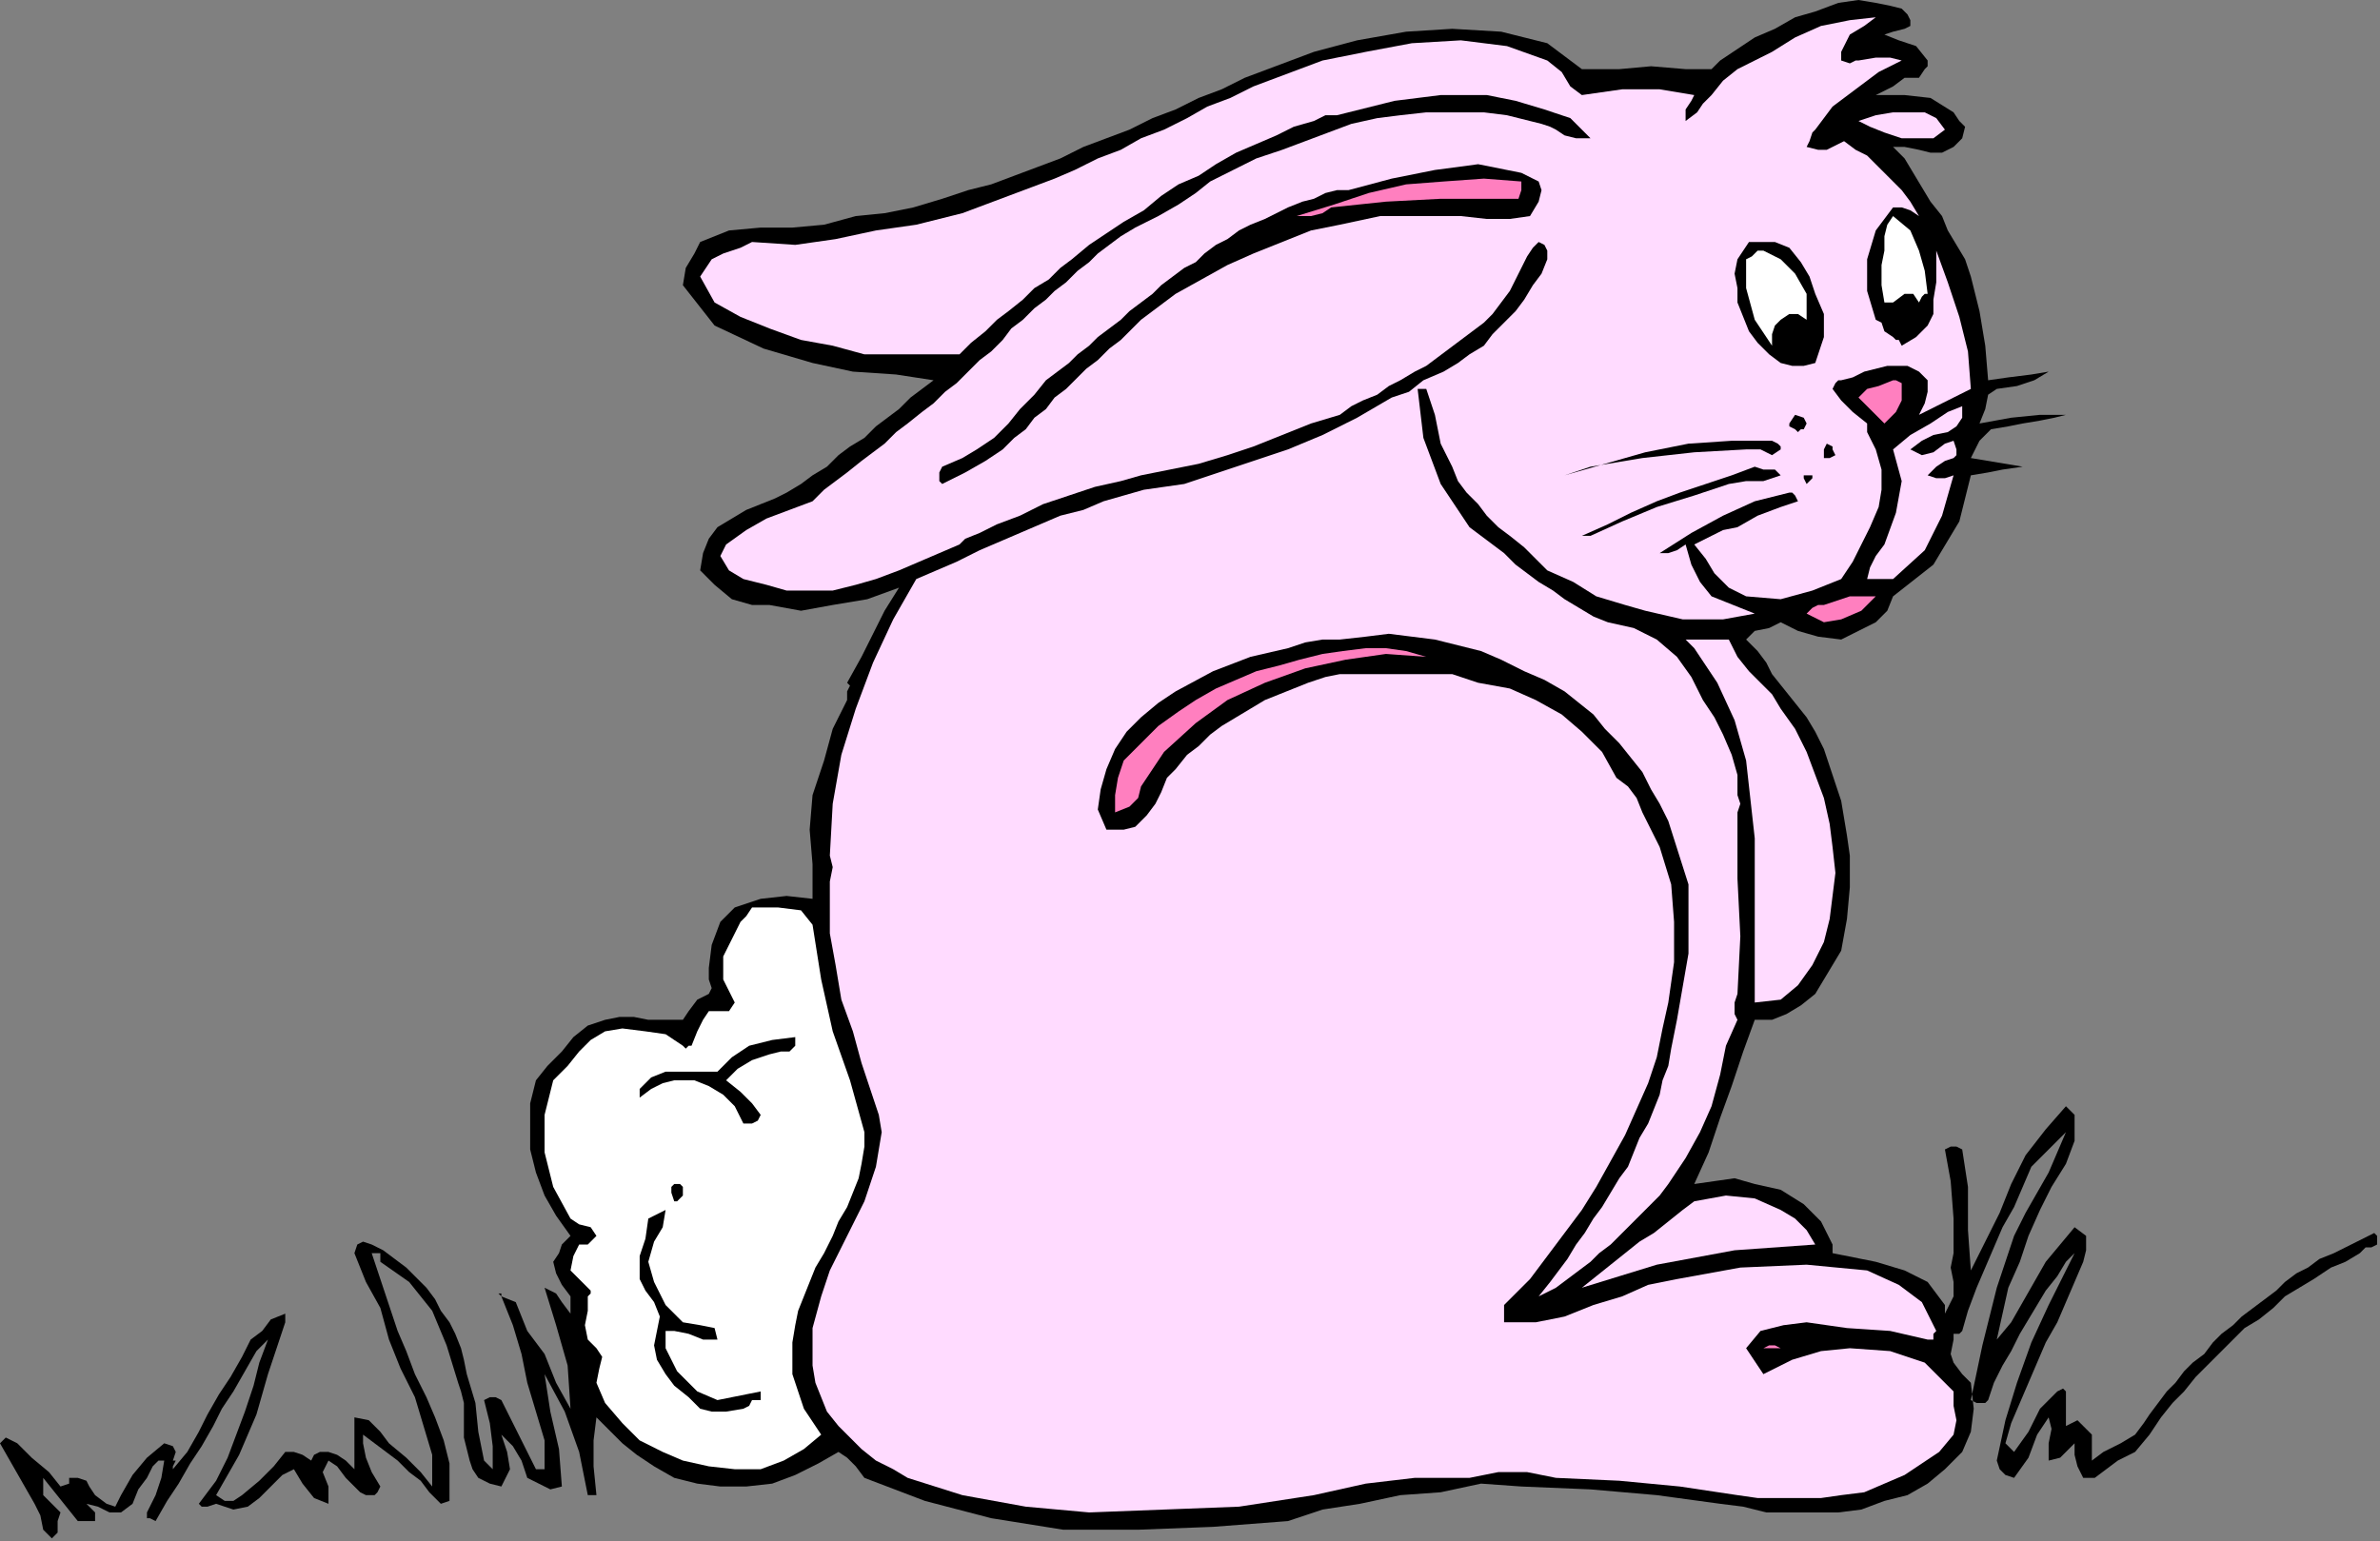
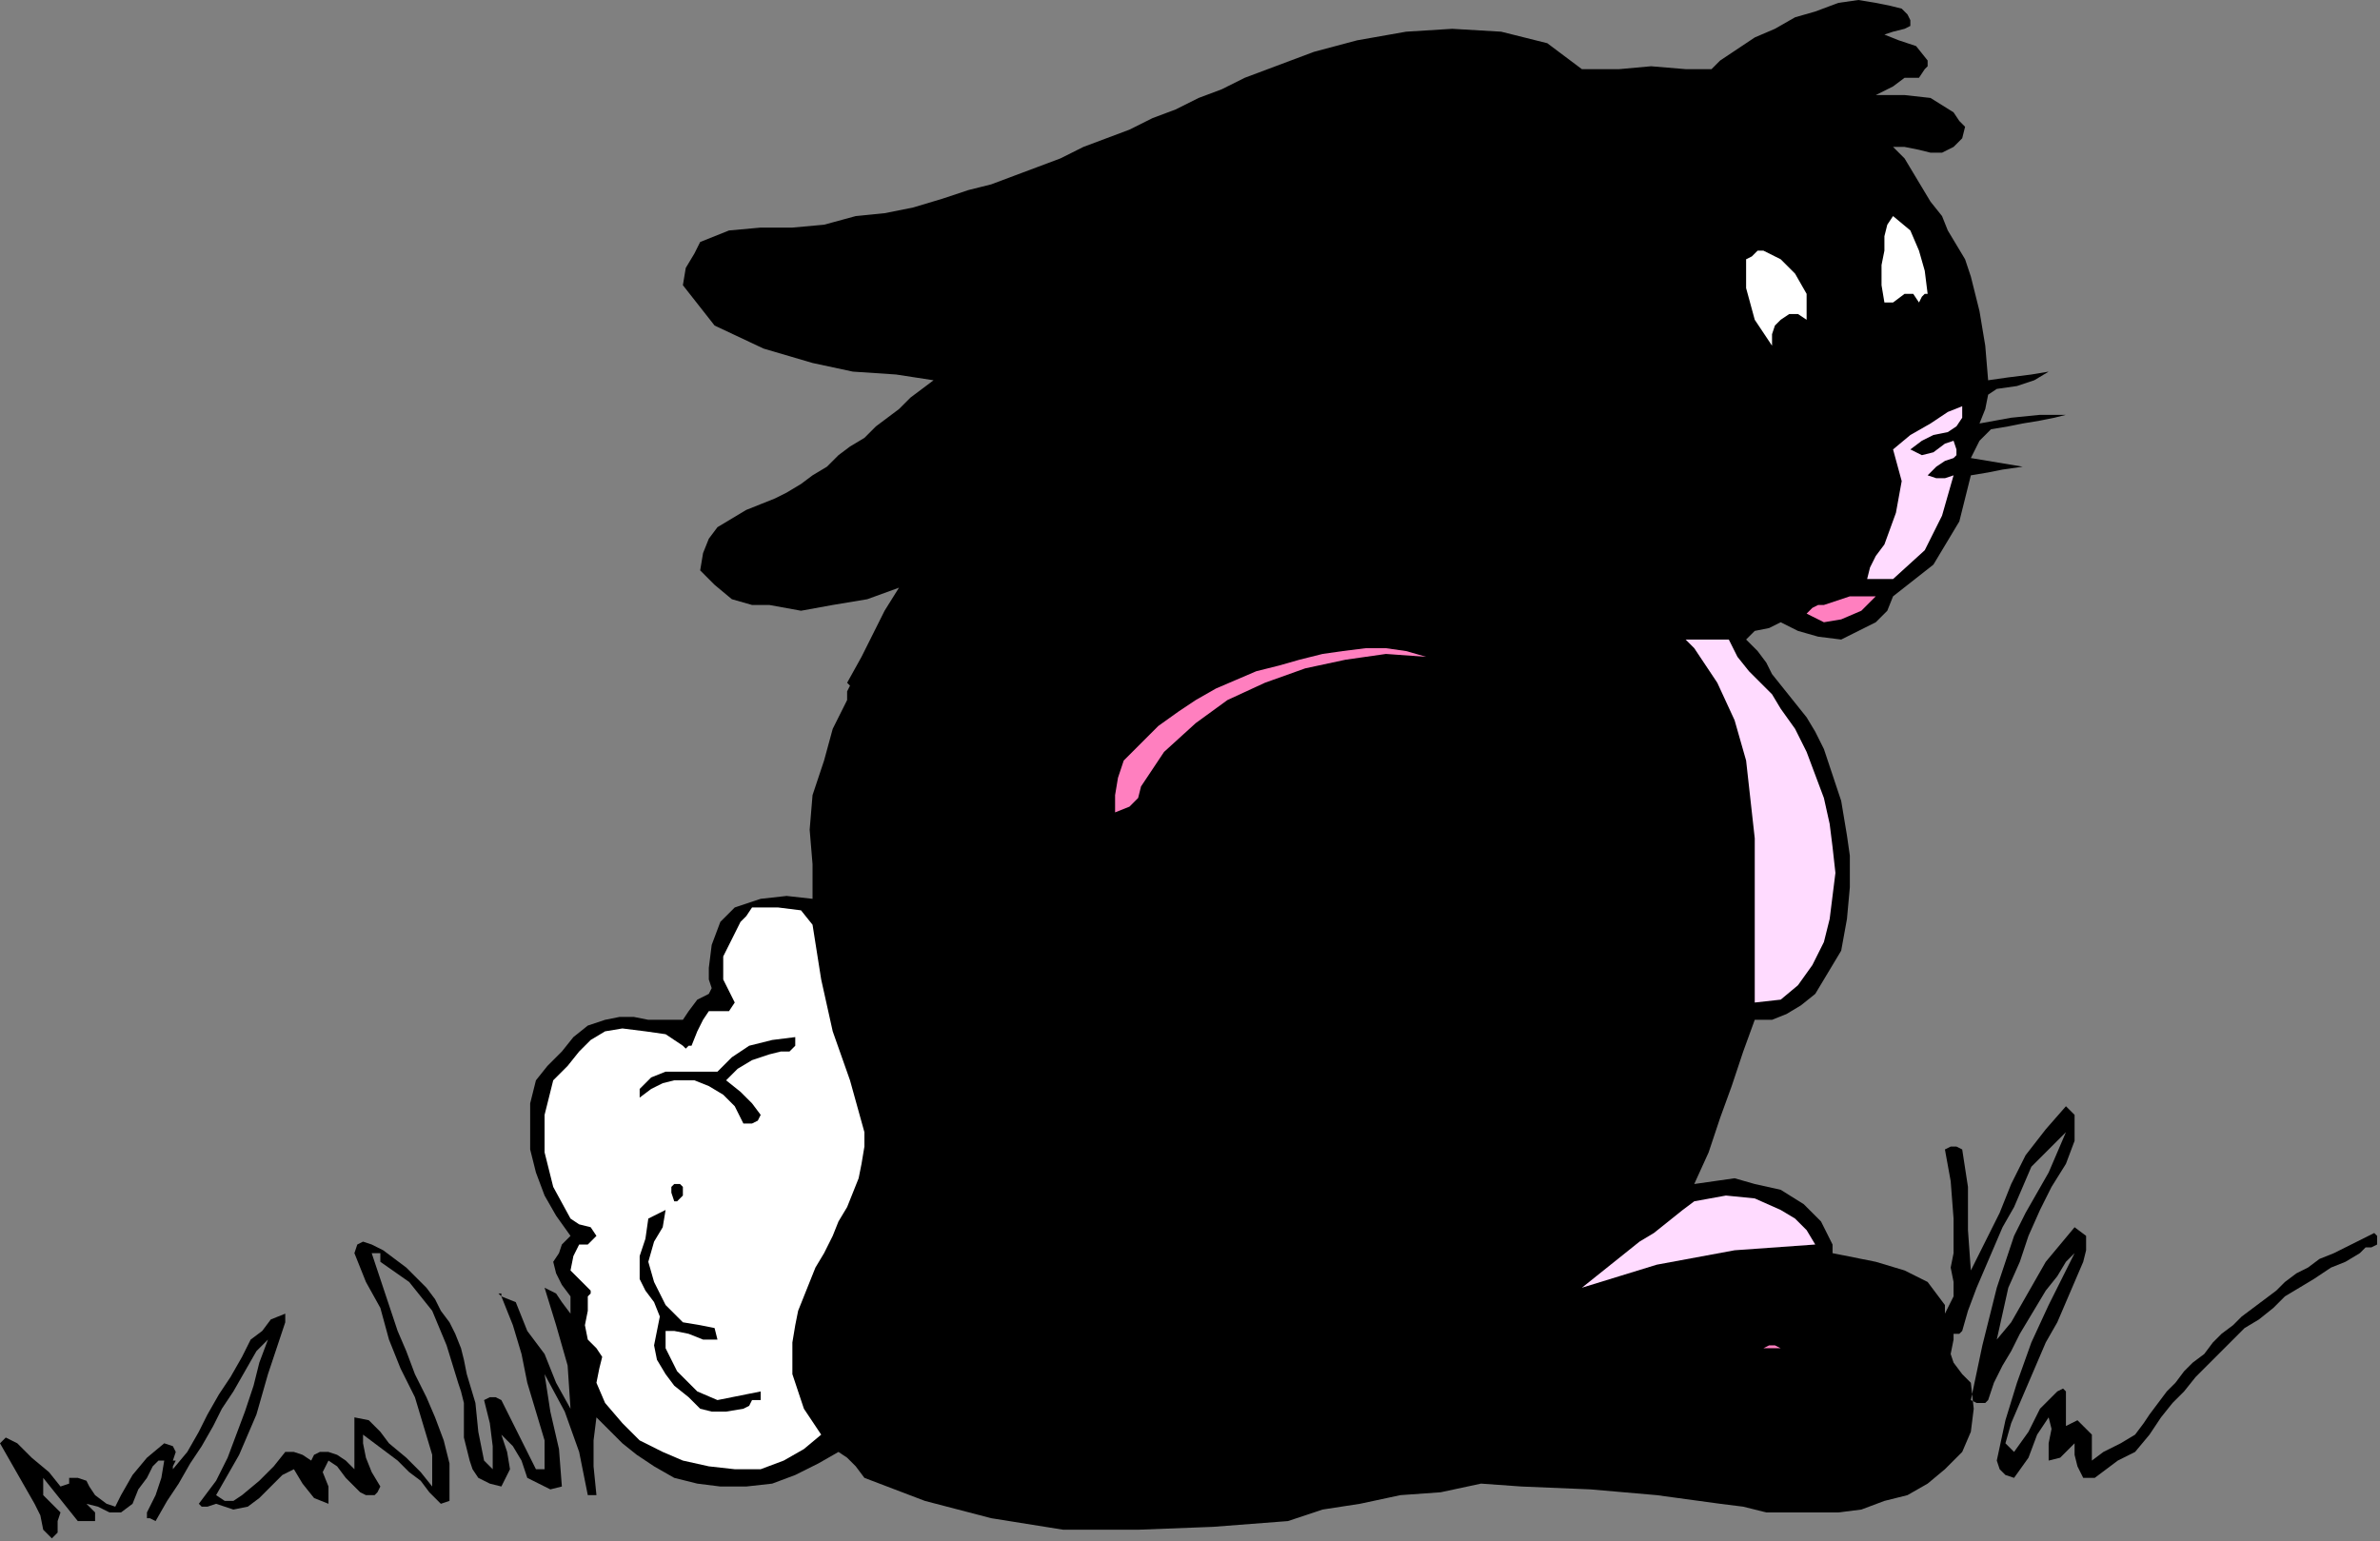
<svg xmlns="http://www.w3.org/2000/svg" xmlns:ns1="http://sodipodi.sourceforge.net/DTD/sodipodi-0.dtd" xmlns:ns2="http://www.inkscape.org/namespaces/inkscape" version="1.0" width="139.869mm" height="90.593mm" id="svg53" ns1:docname="ANSSG230.WMF">
  <rect width="100%" height="100%" fill="#808080" stroke="none" />
  <ns1:namedview pagecolor="#ffffff" bordercolor="#666666" borderopacity="1" objecttolerance="10" gridtolerance="10" guidetolerance="10" ns2:pageopacity="0" ns2:pageshadow="2" ns2:window-width="640" ns2:window-height="480" id="namedview55" />
  <defs id="defs3">
    <pattern id="WMFhbasepattern" patternUnits="userSpaceOnUse" width="6" height="6" x="0" y="0" />
  </defs>
  <path style="fill:#000000;fill-rule:evenodd;fill-opacity:1;stroke:none;" d="  M 422.4,1.92   L 423.68,3.2   L 424.32,4.48   L 424.32,5.76   L 424.32,5.76   L 423.04,6.4   L 420.48,7.04   L 418.56,7.68   L 418.56,7.68   L 421.76,8.96   L 425.6,10.24   L 428.16,13.44   L 428.16,13.44   L 428.16,14.72   L 427.52,15.36   L 426.24,17.28   L 426.24,17.28   L 423.04,17.28   L 420.48,19.2   L 416.64,21.12   L 416.64,21.12   L 423.04,21.12   L 428.8,21.76   L 433.92,24.96   L 433.92,24.96   L 435.2,26.88   L 436.48,28.16   L 435.84,30.72   L 435.84,30.72   L 433.92,32.64   L 431.36,33.92   L 428.8,33.92   L 426.24,33.28   L 423.04,32.64   L 420.48,32.64   L 420.48,32.64   L 423.04,35.2   L 424.96,38.4   L 426.88,41.6   L 428.8,44.8   L 431.36,48   L 432.64,51.2   L 434.56,54.4   L 436.48,57.6   L 437.76,61.44   L 437.76,61.44   L 439.68,69.12   L 440.96,76.8   L 441.6,84.48   L 441.6,84.48   L 446.08,83.84   L 451.2,83.2   L 455.04,82.56   L 455.04,82.56   L 451.84,84.48   L 448,85.76   L 443.52,86.4   L 443.52,86.4   L 441.6,87.68   L 440.96,90.88   L 439.68,94.08   L 439.68,94.08   L 446.72,92.8   L 453.12,92.16   L 458.88,92.16   L 458.88,92.16   L 456.32,92.8   L 453.12,93.44   L 449.28,94.08   L 449.28,94.08   L 446.08,94.72   L 442.24,95.36   L 439.68,97.92   L 439.68,97.92   L 437.76,101.76   L 449.28,103.68   L 449.28,103.68   L 444.8,104.32   L 441.6,104.96   L 437.76,105.6   L 437.76,105.6   L 435.2,115.84   L 429.44,125.44   L 420.48,132.48   L 420.48,132.48   L 419.2,135.68   L 416.64,138.24   L 412.8,140.16   L 408.96,142.08   L 408.96,142.08   L 403.84,141.44   L 399.36,140.16   L 395.52,138.24   L 395.52,138.24   L 392.96,139.52   L 389.76,140.16   L 387.84,142.08   L 387.84,142.08   L 390.4,144.64   L 392.32,147.2   L 393.6,149.76   L 393.6,149.76   L 396.16,152.96   L 398.72,156.16   L 401.28,159.36   L 403.2,162.56   L 405.12,166.4   L 406.4,170.24   L 407.68,174.08   L 408.96,177.92   L 409.6,181.76   L 410.24,185.6   L 410.88,190.08   L 410.88,190.08   L 410.88,197.12   L 410.24,204.16   L 408.96,211.2   L 408.96,211.2   L 403.2,220.8   L 400,223.36   L 396.8,225.28   L 393.6,226.56   L 389.76,226.56   L 389.76,226.56   L 387.2,233.6   L 384.64,241.28   L 382.08,248.32   L 379.52,256   L 376.32,263.04   L 376.32,263.04   L 380.8,262.4   L 385.28,261.76   L 389.76,263.04   L 389.76,263.04   L 395.52,264.32   L 400.64,267.52   L 404.48,271.36   L 407.04,276.48   L 407.04,276.48   L 407.04,278.4   L 416.64,280.32   L 423.04,282.24   L 428.16,284.8   L 432,289.92   L 432,289.92   L 432,291.84   L 433.92,288   L 433.92,284.8   L 433.28,281.6   L 433.92,278.4   L 433.92,278.4   L 433.92,270.72   L 433.28,262.4   L 432,255.36   L 432,255.36   L 433.28,254.72   L 434.56,254.72   L 435.84,255.36   L 435.84,255.36   L 437.12,263.68   L 437.12,273.28   L 437.76,282.24   L 437.76,282.24   L 440.96,275.84   L 444.16,269.44   L 446.72,263.04   L 449.92,256.64   L 454.4,250.88   L 458.88,245.76   L 458.88,245.76   L 460.8,247.68   L 460.8,253.44   L 458.88,258.56   L 455.68,263.68   L 453.12,268.8   L 453.12,268.8   L 450.56,274.56   L 448.64,280.32   L 446.08,286.08   L 444.8,291.84   L 443.52,297.6   L 443.52,297.6   L 446.72,293.76   L 449.28,289.28   L 451.84,284.8   L 454.4,280.32   L 457.6,276.48   L 460.8,272.64   L 460.8,272.64   L 463.36,274.56   L 463.36,277.76   L 462.72,280.32   L 462.72,280.32   L 460.8,284.8   L 458.88,289.28   L 456.96,293.76   L 454.4,298.24   L 452.48,302.72   L 450.56,307.2   L 448.64,311.68   L 446.72,316.16   L 445.44,320.64   L 445.44,320.64   L 447.36,322.56   L 450.56,318.08   L 453.12,312.96   L 456.96,309.12   L 456.96,309.12   L 458.24,308.48   L 458.88,309.12   L 458.88,311.04   L 458.88,311.04   L 458.88,316.8   L 460.16,316.16   L 461.44,315.52   L 462.72,316.8   L 462.72,316.8   L 464.64,318.72   L 464.64,321.28   L 464.64,324.48   L 464.64,324.48   L 467.2,322.56   L 471.04,320.64   L 474.24,318.72   L 474.24,318.72   L 476.16,316.16   L 477.44,314.24   L 479.36,311.68   L 481.28,309.12   L 483.2,307.2   L 485.12,304.64   L 487.04,302.72   L 489.6,300.8   L 491.52,298.24   L 493.44,296.32   L 496,294.4   L 497.92,292.48   L 500.48,290.56   L 503.04,288.64   L 505.6,286.72   L 507.52,284.8   L 510.08,282.88   L 512.64,281.6   L 515.2,279.68   L 518.4,278.4   L 520.96,277.12   L 523.52,275.84   L 526.08,274.56   L 526.08,274.56   L 527.36,273.92   L 528,274.56   L 528,276.48   L 528,276.48   L 526.72,277.12   L 525.44,277.12   L 524.16,278.4   L 524.16,278.4   L 520.96,280.32   L 517.76,281.6   L 513.92,284.16   L 510.72,286.08   L 507.52,288   L 504.96,290.56   L 501.76,293.12   L 498.56,295.04   L 496,297.6   L 492.8,300.8   L 490.24,303.36   L 487.68,305.92   L 485.12,309.12   L 482.56,311.68   L 480,314.88   L 480,314.88   L 477.44,318.72   L 474.24,322.56   L 470.4,324.48   L 470.4,324.48   L 467.84,326.4   L 465.28,328.32   L 462.72,328.32   L 462.72,328.32   L 461.44,325.76   L 460.8,323.2   L 460.8,320.64   L 460.8,320.64   L 459.52,321.92   L 457.6,323.84   L 455.04,324.48   L 455.04,324.48   L 455.04,320.64   L 455.68,317.44   L 455.04,314.88   L 455.04,314.88   L 452.48,318.72   L 450.56,323.84   L 447.36,328.32   L 447.36,328.32   L 445.44,327.68   L 444.16,326.4   L 443.52,324.48   L 443.52,324.48   L 445.44,315.52   L 448,307.2   L 451.2,298.24   L 455.04,289.92   L 458.88,282.24   L 458.88,282.24   L 460.8,278.4   L 458.88,280.32   L 456.96,283.52   L 454.4,286.72   L 452.48,289.92   L 450.56,293.12   L 448.64,296.32   L 446.72,300.16   L 444.8,303.36   L 442.88,307.2   L 441.6,311.04   L 441.6,311.04   L 440.96,311.68   L 439.04,311.68   L 437.76,311.04   L 437.76,311.04   L 440.32,298.88   L 443.52,286.08   L 447.36,274.56   L 447.36,274.56   L 449.92,269.44   L 452.48,264.96   L 455.04,260.48   L 456.96,256   L 458.88,251.52   L 458.88,251.52   L 451.2,259.2   L 449.28,263.68   L 447.36,268.16   L 444.8,272.64   L 442.88,277.12   L 440.96,281.6   L 439.04,286.08   L 437.12,291.2   L 435.84,295.68   L 435.84,295.68   L 435.2,296.32   L 433.92,296.32   L 433.92,297.6   L 433.92,297.6   L 433.28,300.8   L 433.92,302.72   L 435.84,305.28   L 437.76,307.2   L 437.76,307.2   L 438.4,312.96   L 437.76,318.08   L 435.84,322.56   L 435.84,322.56   L 432,326.4   L 428.16,329.6   L 423.68,332.16   L 418.56,333.44   L 413.44,335.36   L 408.32,336   L 403.2,336   L 398.08,336   L 392.32,336   L 387.2,334.72   L 382.08,334.08   L 382.08,334.08   L 368,332.16   L 353.28,330.88   L 337.92,330.24   L 337.92,330.24   L 328.96,329.6   L 320,331.52   L 311.04,332.16   L 311.04,332.16   L 302.08,334.08   L 293.76,335.36   L 286.08,337.92   L 286.08,337.92   L 269.44,339.2   L 252.8,339.84   L 236.16,339.84   L 236.16,339.84   L 220.16,337.28   L 205.44,333.44   L 192,328.32   L 192,328.32   L 190.08,325.76   L 188.16,323.84   L 186.24,322.56   L 186.24,322.56   L 181.76,325.12   L 176.64,327.68   L 171.52,329.6   L 165.76,330.24   L 160,330.24   L 154.88,329.6   L 149.76,328.32   L 149.76,328.32   L 145.28,325.76   L 141.44,323.2   L 138.24,320.64   L 135.04,317.44   L 132.48,314.88   L 132.48,314.88   L 131.84,320   L 131.84,325.76   L 132.48,332.16   L 132.48,332.16   L 131.84,332.16   L 131.2,332.16   L 130.56,332.16   L 130.56,332.16   L 128.64,322.56   L 125.44,313.6   L 120.96,305.28   L 120.96,305.28   L 122.24,313.6   L 124.16,321.92   L 124.8,330.24   L 124.8,330.24   L 122.24,330.88   L 119.68,329.6   L 117.12,328.32   L 117.12,328.32   L 115.84,324.48   L 113.92,321.28   L 111.36,318.72   L 111.36,318.72   L 112.64,322.56   L 113.28,326.4   L 111.36,330.24   L 111.36,330.24   L 108.8,329.6   L 106.24,328.32   L 104.96,326.4   L 104.32,324.48   L 103.68,321.92   L 103.04,319.36   L 103.04,316.8   L 103.04,314.24   L 103.04,311.68   L 102.4,309.12   L 101.76,307.2   L 101.76,307.2   L 99.2,298.88   L 96,291.2   L 90.88,284.8   L 84.48,280.32   L 84.48,280.32   L 84.48,280.32   L 84.48,278.4   L 83.84,278.4   L 83.2,278.4   L 82.56,278.4   L 82.56,278.4   L 84.48,284.16   L 86.4,289.92   L 88.32,295.68   L 88.32,295.68   L 90.24,300.16   L 92.16,305.28   L 94.72,310.4   L 96.64,314.88   L 98.56,320   L 99.84,325.12   L 99.84,330.24   L 99.84,330.24   L 99.84,332.16   L 99.84,333.44   L 97.92,334.08   L 97.92,334.08   L 97.92,334.08   L 95.36,331.52   L 93.44,328.96   L 90.88,327.04   L 88.32,324.48   L 85.76,322.56   L 83.2,320.64   L 80.64,318.72   L 80.64,318.72   L 80.64,320.64   L 81.28,323.84   L 82.56,327.04   L 84.48,330.24   L 84.48,330.24   L 83.84,331.52   L 83.2,332.16   L 82.56,332.16   L 82.56,332.16   L 81.28,332.16   L 80,331.52   L 78.72,330.24   L 78.72,330.24   L 76.8,328.32   L 74.88,325.76   L 72.96,324.48   L 72.96,324.48   L 71.68,327.04   L 72.96,330.24   L 72.96,334.08   L 72.96,334.08   L 69.76,332.8   L 67.2,329.6   L 65.28,326.4   L 65.28,326.4   L 65.28,326.4   L 62.72,327.68   L 60.16,330.24   L 57.6,332.8   L 55.04,334.72   L 51.84,335.36   L 48,334.08   L 48,334.08   L 46.08,334.72   L 44.8,334.72   L 44.16,334.08   L 44.16,334.08   L 48,328.96   L 50.56,323.84   L 52.48,318.72   L 54.4,313.6   L 56.32,307.84   L 57.6,302.72   L 59.52,297.6   L 59.52,297.6   L 56.96,300.16   L 54.4,304.64   L 51.84,309.12   L 51.84,309.12   L 49.28,312.96   L 47.36,316.8   L 44.8,321.28   L 42.24,325.12   L 39.68,329.6   L 37.12,333.44   L 34.56,337.92   L 34.56,337.92   L 33.28,337.28   L 32.64,337.28   L 32.64,336   L 32.64,336   L 34.56,332.16   L 35.84,328.32   L 36.48,324.48   L 36.48,324.48   L 35.2,324.48   L 33.92,325.76   L 32.64,328.32   L 32.64,328.32   L 30.72,330.88   L 29.44,334.08   L 26.88,336   L 26.88,336   L 24.32,336   L 21.76,334.72   L 19.2,334.08   L 19.2,334.08   L 20.48,335.36   L 21.12,336   L 21.12,337.92   L 21.12,337.92   L 19.84,337.92   L 18.56,337.92   L 17.28,337.92   L 17.28,337.92   L 9.6,328.32   L 9.6,329.6   L 9.6,330.88   L 9.6,332.16   L 9.6,332.16   L 10.88,333.44   L 12.16,334.72   L 13.44,336   L 13.44,336   L 12.8,337.92   L 12.8,340.48   L 11.52,341.76   L 11.52,341.76   L 9.6,339.84   L 8.96,336.64   L 7.68,334.08   L 7.68,334.08   L 5.12,329.6   L 2.56,325.12   L 0,320.64   L 0,320.64   L 1.28,319.36   L 2.56,320   L 3.84,320.64   L 3.84,320.64   L 7.04,323.84   L 10.88,327.04   L 13.44,330.24   L 13.44,330.24   L 15.36,329.6   L 15.36,328.32   L 17.28,328.32   L 17.28,328.32   L 19.2,328.96   L 19.84,330.24   L 21.12,332.16   L 21.12,332.16   L 23.68,334.08   L 25.6,334.72   L 26.88,332.16   L 26.88,332.16   L 29.44,327.68   L 32.64,323.84   L 36.48,320.64   L 36.48,320.64   L 38.4,321.28   L 39.04,322.56   L 38.4,324.48   L 38.4,324.48   L 39.04,324.48   L 38.4,325.76   L 38.4,326.4   L 38.4,326.4   L 41.6,322.56   L 44.16,318.08   L 46.08,314.24   L 48.64,309.76   L 51.2,305.92   L 53.76,301.44   L 55.68,297.6   L 55.68,297.6   L 58.24,295.68   L 60.16,293.12   L 63.36,291.84   L 63.36,291.84   L 63.36,293.76   L 62.08,297.6   L 60.8,301.44   L 59.52,305.28   L 59.52,305.28   L 56.96,314.24   L 53.12,323.2   L 48,332.16   L 48,332.16   L 49.92,333.44   L 51.84,333.44   L 53.76,332.16   L 53.76,332.16   L 57.6,328.96   L 60.8,325.76   L 63.36,322.56   L 63.36,322.56   L 65.28,322.56   L 67.2,323.2   L 69.12,324.48   L 69.12,324.48   L 69.76,323.2   L 71.04,322.56   L 72.96,322.56   L 72.96,322.56   L 74.88,323.2   L 76.8,324.48   L 78.72,326.4   L 78.72,326.4   L 78.72,322.56   L 78.72,319.36   L 78.72,314.88   L 78.72,314.88   L 81.92,315.52   L 84.48,318.08   L 86.4,320.64   L 86.4,320.64   L 90.24,323.84   L 93.44,327.04   L 96,330.24   L 96,330.24   L 96,323.2   L 94.08,316.8   L 92.16,310.4   L 88.96,304   L 86.4,297.6   L 86.4,297.6   L 84.48,290.56   L 81.28,284.8   L 78.72,278.4   L 78.72,278.4   L 79.36,276.48   L 80.64,275.84   L 82.56,276.48   L 82.56,276.48   L 85.12,277.76   L 87.68,279.68   L 90.24,281.6   L 92.16,283.52   L 94.72,286.08   L 96.64,288.64   L 97.92,291.2   L 99.84,293.76   L 101.12,296.32   L 102.4,299.52   L 103.04,302.08   L 103.68,305.28   L 103.68,305.28   L 105.6,311.68   L 106.24,318.08   L 107.52,324.48   L 107.52,324.48   L 108.16,325.12   L 108.8,325.76   L 109.44,326.4   L 109.44,326.4   L 109.44,321.28   L 108.8,316.16   L 107.52,311.04   L 107.52,311.04   L 108.8,310.4   L 110.08,310.4   L 111.36,311.04   L 111.36,311.04   L 113.92,316.16   L 116.48,321.28   L 119.04,326.4   L 119.04,326.4   L 120.96,326.4   L 120.96,320   L 119.04,313.6   L 117.12,307.2   L 117.12,307.2   L 115.84,300.8   L 113.92,294.4   L 111.36,288   L 111.36,288   L 110.72,287.36   L 111.36,287.36   L 111.36,288   L 111.36,288   L 114.56,289.28   L 115.84,292.48   L 117.12,295.68   L 117.12,295.68   L 120.96,300.8   L 123.52,307.2   L 126.72,312.96   L 126.72,312.96   L 126.08,303.36   L 123.52,294.4   L 120.96,286.08   L 120.96,286.08   L 120.96,285.44   L 120.96,285.44   L 120.96,286.08   L 120.96,286.08   L 123.52,287.36   L 124.8,289.28   L 126.72,291.84   L 126.72,291.84   L 126.72,290.56   L 126.72,289.28   L 126.72,288   L 126.72,288   L 124.8,285.44   L 123.52,282.88   L 122.88,280.32   L 122.88,280.32   L 124.16,278.4   L 124.8,276.48   L 126.72,274.56   L 126.72,274.56   L 123.52,270.08   L 120.96,265.6   L 119.04,260.48   L 117.76,255.36   L 117.76,250.24   L 117.76,245.12   L 119.04,240   L 119.04,240   L 121.6,236.8   L 124.8,233.6   L 127.36,230.4   L 130.56,227.84   L 134.4,226.56   L 134.4,226.56   L 137.6,225.92   L 140.8,225.92   L 144,226.56   L 144,226.56   L 151.68,226.56   L 152.96,224.64   L 154.88,222.08   L 157.44,220.8   L 157.44,220.8   L 158.08,219.52   L 157.44,217.6   L 157.44,215.04   L 157.44,215.04   L 158.08,209.92   L 160,204.8   L 163.2,201.6   L 163.2,201.6   L 168.96,199.68   L 174.72,199.04   L 180.48,199.68   L 180.48,199.68   L 180.48,192   L 179.84,184.32   L 180.48,176.64   L 180.48,176.64   L 183.04,168.96   L 184.96,161.92   L 188.16,155.52   L 188.16,155.52   L 188.16,153.6   L 188.8,152.32   L 188.16,151.68   L 188.16,151.68   L 191.36,145.92   L 193.92,140.8   L 196.48,135.68   L 199.68,130.56   L 199.68,130.56   L 192.64,133.12   L 184.96,134.4   L 177.92,135.68   L 170.88,134.4   L 170.88,134.4   L 169.6,134.4   L 168.32,134.4   L 167.04,134.4   L 167.04,134.4   L 162.56,133.12   L 158.72,129.92   L 155.52,126.72   L 155.52,126.72   L 156.16,122.88   L 157.44,119.68   L 159.36,117.12   L 162.56,115.2   L 165.76,113.28   L 168.96,112   L 172.16,110.72   L 174.72,109.44   L 174.72,109.44   L 177.92,107.52   L 180.48,105.6   L 183.68,103.68   L 186.24,101.12   L 188.8,99.2   L 192,97.28   L 194.56,94.72   L 197.12,92.8   L 199.68,90.88   L 202.24,88.32   L 204.8,86.4   L 207.36,84.48   L 207.36,84.48   L 199.04,83.2   L 189.44,82.56   L 180.48,80.64   L 180.48,80.64   L 169.6,77.44   L 158.72,72.32   L 151.68,63.36   L 151.68,63.36   L 152.32,59.52   L 154.24,56.32   L 155.52,53.76   L 155.52,53.76   L 161.92,51.2   L 168.96,50.56   L 176,50.56   L 183.04,49.92   L 190.08,48   L 190.08,48   L 196.48,47.36   L 202.88,46.08   L 209.28,44.16   L 209.28,44.16   L 215.04,42.24   L 220.16,40.96   L 225.28,39.04   L 230.4,37.12   L 235.52,35.2   L 240.64,32.64   L 245.76,30.72   L 250.88,28.8   L 256,26.24   L 261.12,24.32   L 266.24,21.76   L 271.36,19.84   L 276.48,17.28   L 281.6,15.36   L 286.72,13.44   L 291.84,11.52   L 291.84,11.52   L 301.44,8.96   L 312.32,7.04   L 322.56,6.4   L 333.44,7.04   L 343.68,9.6   L 343.68,9.6   L 351.36,15.36   L 359.68,15.36   L 366.72,14.72   L 374.4,15.36   L 374.4,15.36   L 377.6,15.36   L 380.16,15.36   L 382.08,13.44   L 382.08,13.44   L 385.92,10.88   L 389.76,8.32   L 394.24,6.4   L 398.72,3.84   L 403.2,2.56   L 408.32,0.64   L 412.8,0   L 412.8,0   L 416.64,0.64   L 419.84,1.28   L 422.4,1.92  z " id="path5" />
-   <path style="fill:#ffdbff;fill-rule:evenodd;fill-opacity:1;stroke:none;" d="  M 416.64,3.84   L 414.08,5.76   L 410.88,7.68   L 408.96,11.52   L 408.96,11.52   L 408.96,12.16   L 408.96,12.8   L 408.96,13.44   L 408.96,13.44   L 410.88,14.08   L 412.16,13.44   L 412.8,13.44   L 412.8,13.44   L 416.64,12.8   L 419.84,12.8   L 422.4,13.44   L 422.4,13.44   L 417.28,16   L 412.16,19.84   L 407.04,23.68   L 403.2,28.8   L 403.2,28.8   L 402.56,29.44   L 401.92,31.36   L 401.28,32.64   L 401.28,32.64   L 403.84,33.28   L 405.76,33.28   L 407.04,32.64   L 407.04,32.64   L 409.6,31.36   L 412.16,33.28   L 414.72,34.56   L 414.72,34.56   L 417.28,37.12   L 419.84,39.68   L 422.4,42.24   L 424.32,44.8   L 426.24,48   L 426.24,48   L 424.32,46.72   L 422.4,46.08   L 420.48,46.08   L 420.48,46.08   L 416.64,51.2   L 414.72,57.6   L 414.72,64.64   L 416.64,71.04   L 416.64,71.04   L 417.92,71.68   L 418.56,73.6   L 420.48,74.88   L 420.48,74.88   L 421.12,75.52   L 421.76,75.52   L 422.4,76.8   L 422.4,76.8   L 425.6,74.88   L 428.16,72.32   L 429.44,69.76   L 429.44,66.56   L 430.08,62.72   L 430.08,59.52   L 430.08,59.52   L 430.08,58.24   L 430.08,56.96   L 430.08,55.68   L 430.08,55.68   L 432.64,62.72   L 435.2,70.4   L 437.12,78.08   L 437.76,86.4   L 437.76,86.4   L 433.92,88.32   L 430.08,90.24   L 426.24,92.16   L 426.24,92.16   L 427.52,89.6   L 428.16,87.04   L 428.16,84.48   L 428.16,84.48   L 426.24,82.56   L 423.68,81.28   L 421.76,81.28   L 419.2,81.28   L 416.64,81.92   L 414.08,82.56   L 411.52,83.84   L 408.96,84.48   L 408.96,84.48   L 408.32,84.48   L 407.68,85.12   L 407.04,86.4   L 407.04,86.4   L 408.96,88.96   L 411.52,91.52   L 414.72,94.08   L 414.72,94.08   L 414.72,96   L 416,98.56   L 416.64,99.84   L 416.64,99.84   L 417.92,104.32   L 417.92,108.8   L 417.28,112.64   L 415.36,117.12   L 413.44,120.96   L 411.52,124.8   L 408.96,128.64   L 408.96,128.64   L 402.56,131.2   L 395.52,133.12   L 387.84,132.48   L 387.84,132.48   L 384,130.56   L 380.8,127.36   L 378.88,124.16   L 376.32,120.96   L 376.32,120.96   L 380.16,119.04   L 382.72,117.76   L 385.92,117.12   L 385.92,117.12   L 390.4,114.56   L 395.52,112.64   L 399.36,111.36   L 399.36,111.36   L 398.72,110.08   L 398.08,109.44   L 397.44,109.44   L 397.44,109.44   L 389.76,111.36   L 382.72,114.56   L 375.68,118.4   L 368.64,122.88   L 368.64,122.88   L 370.56,122.88   L 372.48,122.24   L 374.4,120.96   L 374.4,120.96   L 375.68,125.44   L 377.6,129.28   L 380.16,132.48   L 380.16,132.48   L 383.36,133.76   L 386.56,135.04   L 389.76,136.32   L 389.76,136.32   L 382.72,137.6   L 373.76,137.6   L 365.44,135.68   L 360.96,134.4   L 360.96,134.4   L 354.56,132.48   L 349.44,129.28   L 343.68,126.72   L 343.68,126.72   L 341.12,124.16   L 338.56,121.6   L 335.36,119.04   L 332.8,117.12   L 330.24,114.56   L 328.32,112   L 325.76,109.44   L 323.84,106.88   L 322.56,103.68   L 322.56,103.68   L 320,98.56   L 318.72,92.16   L 316.8,86.4   L 316.8,86.4   L 315.52,86.4   L 314.88,86.4   L 314.88,86.4   L 314.88,86.4   L 316.16,97.28   L 320,107.52   L 326.4,117.12   L 326.4,117.12   L 328.96,119.04   L 331.52,120.96   L 334.08,122.88   L 336.64,125.44   L 339.2,127.36   L 341.76,129.28   L 344.96,131.2   L 347.52,133.12   L 350.72,135.04   L 353.92,136.96   L 357.12,138.24   L 357.12,138.24   L 362.88,139.52   L 368,142.08   L 372.48,145.92   L 375.68,150.4   L 378.24,155.52   L 378.24,155.52   L 380.8,159.36   L 382.72,163.2   L 384.64,167.68   L 385.92,172.16   L 385.92,176.64   L 385.92,176.64   L 386.56,178.56   L 385.92,180.48   L 385.92,182.4   L 385.92,182.4   L 385.92,195.2   L 386.56,208   L 385.92,220.8   L 385.92,220.8   L 385.28,222.72   L 385.28,225.28   L 385.92,226.56   L 385.92,226.56   L 383.36,232.32   L 382.08,238.72   L 380.16,245.76   L 380.16,245.76   L 377.6,251.52   L 374.4,257.28   L 370.56,263.04   L 370.56,263.04   L 368.64,265.6   L 366.72,267.52   L 364.16,270.08   L 362.24,272   L 359.68,274.56   L 357.76,276.48   L 355.2,278.4   L 353.28,280.32   L 350.72,282.24   L 348.16,284.16   L 345.6,286.08   L 345.6,286.08   L 341.76,288   L 344.32,284.8   L 346.24,282.24   L 348.16,279.68   L 350.08,276.48   L 352,273.92   L 353.92,270.72   L 355.84,268.16   L 357.76,264.96   L 359.68,261.76   L 361.6,259.2   L 362.88,256   L 364.16,252.8   L 366.08,249.6   L 367.36,246.4   L 368.64,243.2   L 369.28,240   L 370.56,236.8   L 371.2,232.96   L 371.84,229.76   L 372.48,226.56   L 372.48,226.56   L 375.04,211.84   L 375.04,196.48   L 370.56,182.4   L 370.56,182.4   L 368.64,178.56   L 366.72,175.36   L 364.8,171.52   L 362.24,168.32   L 359.68,165.12   L 356.48,161.92   L 353.92,158.72   L 350.72,156.16   L 347.52,153.6   L 347.52,153.6   L 343.04,151.04   L 338.56,149.12   L 333.44,146.56   L 328.96,144.64   L 323.84,143.36   L 318.72,142.08   L 313.6,141.44   L 308.48,140.8   L 303.36,141.44   L 297.6,142.08   L 297.6,142.08   L 293.76,142.08   L 289.92,142.72   L 286.08,144   L 286.08,144   L 277.76,145.92   L 269.44,149.12   L 261.12,153.6   L 261.12,153.6   L 257.28,156.16   L 253.44,159.36   L 250.24,162.56   L 247.68,166.4   L 245.76,170.88   L 245.76,170.88   L 244.48,175.36   L 243.84,179.84   L 245.76,184.32   L 245.76,184.32   L 249.6,184.32   L 252.16,183.68   L 254.72,181.12   L 256.64,178.56   L 257.92,176   L 259.2,172.8   L 261.12,170.88   L 261.12,170.88   L 263.68,167.68   L 266.24,165.76   L 268.8,163.2   L 271.36,161.28   L 274.56,159.36   L 277.76,157.44   L 280.96,155.52   L 284.16,154.24   L 287.36,152.96   L 290.56,151.68   L 294.4,150.4   L 297.6,149.76   L 297.6,149.76   L 301.44,149.76   L 305.28,149.76   L 309.12,149.76   L 309.12,149.76   L 316.16,149.76   L 322.56,149.76   L 328.32,151.68   L 328.32,151.68   L 335.36,152.96   L 341.12,155.52   L 346.88,158.72   L 351.36,162.56   L 355.84,167.04   L 359.04,172.8   L 359.04,172.8   L 361.6,174.72   L 363.52,177.28   L 364.8,180.48   L 364.8,180.48   L 368.64,188.16   L 371.2,196.48   L 371.84,204.8   L 371.84,213.76   L 370.56,222.72   L 370.56,222.72   L 369.28,228.48   L 368,234.88   L 366.08,240.64   L 363.52,246.4   L 360.96,252.16   L 357.76,257.92   L 354.56,263.68   L 351.36,268.8   L 347.52,273.92   L 343.68,279.04   L 339.84,284.16   L 339.84,284.16   L 334.08,289.92   L 334.08,293.76   L 341.12,293.76   L 347.52,292.48   L 353.92,289.92   L 360.32,288   L 366.08,285.44   L 372.48,284.16   L 372.48,284.16   L 386.56,281.6   L 401.28,280.96   L 414.72,282.24   L 414.72,282.24   L 421.76,285.44   L 426.88,289.28   L 430.08,295.68   L 430.08,295.68   L 429.44,296.32   L 429.44,297.6   L 428.16,297.6   L 428.16,297.6   L 419.84,295.68   L 410.24,295.04   L 401.28,293.76   L 401.28,293.76   L 396.16,294.4   L 391.04,295.68   L 387.84,299.52   L 387.84,299.52   L 389.12,301.44   L 390.4,303.36   L 391.68,305.28   L 391.68,305.28   L 398.08,302.08   L 404.48,300.16   L 410.88,299.52   L 410.88,299.52   L 419.84,300.16   L 427.52,302.72   L 433.92,309.12   L 433.92,309.12   L 433.92,312.32   L 434.56,315.52   L 433.92,318.72   L 433.92,318.72   L 430.72,322.56   L 426.88,325.12   L 423.04,327.68   L 418.56,329.6   L 414.08,331.52   L 408.96,332.16   L 404.48,332.8   L 400,332.8   L 394.88,332.8   L 390.4,332.8   L 385.92,332.16   L 385.92,332.16   L 373.12,330.24   L 359.68,328.96   L 345.6,328.32   L 345.6,328.32   L 339.2,327.04   L 332.8,327.04   L 326.4,328.32   L 326.4,328.32   L 314.24,328.32   L 303.36,329.6   L 291.84,332.16   L 291.84,332.16   L 275.2,334.72   L 258.56,335.36   L 241.92,336   L 241.92,336   L 227.84,334.72   L 213.76,332.16   L 201.6,328.32   L 201.6,328.32   L 198.4,326.4   L 194.56,324.48   L 191.36,321.92   L 188.8,319.36   L 186.24,316.8   L 183.68,313.6   L 182.4,310.4   L 181.12,307.2   L 180.48,303.36   L 180.48,303.36   L 180.48,295.04   L 182.4,288   L 184.32,282.24   L 184.32,282.24   L 186.24,278.4   L 188.16,274.56   L 190.08,270.72   L 192,266.88   L 193.28,263.04   L 194.56,259.2   L 195.2,255.36   L 195.84,251.52   L 195.2,247.68   L 193.92,243.84   L 193.92,243.84   L 191.36,236.16   L 189.44,229.12   L 186.88,222.08   L 185.6,214.4   L 184.32,207.36   L 184.32,207.36   L 184.32,204.8   L 184.32,202.24   L 184.32,199.68   L 184.32,199.68   L 184.32,195.84   L 184.96,192.64   L 184.32,190.08   L 184.32,190.08   L 184.96,178.56   L 186.88,167.68   L 190.08,157.44   L 193.92,147.2   L 198.4,137.6   L 203.52,128.64   L 203.52,128.64   L 208,126.72   L 212.48,124.8   L 217.6,122.24   L 222.08,120.32   L 226.56,118.4   L 231.04,116.48   L 235.52,114.56   L 240.64,113.28   L 245.12,111.36   L 249.6,110.08   L 254.08,108.8   L 258.56,108.16   L 263.04,107.52   L 263.04,107.52   L 270.72,104.96   L 278.4,102.4   L 286.08,99.84   L 293.76,96.64   L 301.44,92.8   L 309.12,88.32   L 309.12,88.32   L 312.96,87.04   L 316.16,84.48   L 320.64,82.56   L 320.64,82.56   L 323.84,80.64   L 326.4,78.72   L 329.6,76.8   L 331.52,74.24   L 334.08,71.68   L 336.64,69.12   L 338.56,66.56   L 340.48,63.36   L 342.4,60.8   L 343.68,57.6   L 343.68,57.6   L 343.68,55.68   L 343.04,54.4   L 341.76,53.76   L 341.76,53.76   L 340.48,55.04   L 339.2,56.96   L 337.92,59.52   L 337.92,59.52   L 336.64,62.08   L 335.36,64.64   L 333.44,67.2   L 331.52,69.76   L 329.6,71.68   L 327.04,73.6   L 324.48,75.52   L 321.92,77.44   L 319.36,79.36   L 316.8,81.28   L 314.24,82.56   L 311.04,84.48   L 308.48,85.76   L 305.92,87.68   L 302.72,88.96   L 300.16,90.24   L 297.6,92.16   L 297.6,92.16   L 291.2,94.08   L 284.8,96.64   L 278.4,99.2   L 272.64,101.12   L 266.24,103.04   L 259.84,104.32   L 253.44,105.6   L 253.44,105.6   L 248.96,106.88   L 243.2,108.16   L 237.44,110.08   L 231.68,112   L 226.56,114.56   L 221.44,116.48   L 217.6,118.4   L 214.4,119.68   L 213.12,120.96   L 213.12,120.96   L 208.64,122.88   L 204.16,124.8   L 199.68,126.72   L 194.56,128.64   L 190.08,129.92   L 184.96,131.2   L 179.84,131.2   L 174.72,131.2   L 170.24,129.92   L 165.12,128.64   L 165.12,128.64   L 161.92,126.72   L 160,123.52   L 161.28,120.96   L 161.28,120.96   L 165.76,117.76   L 170.24,115.2   L 175.36,113.28   L 180.48,111.36   L 180.48,111.36   L 183.04,108.8   L 185.6,106.88   L 188.16,104.96   L 191.36,102.4   L 193.92,100.48   L 196.48,98.56   L 199.04,96   L 201.6,94.08   L 204.8,91.52   L 207.36,89.6   L 209.92,87.04   L 212.48,85.12   L 215.04,82.56   L 217.6,80   L 220.16,78.08   L 222.72,75.52   L 224.64,72.96   L 224.64,72.96   L 227.2,71.04   L 229.76,68.48   L 232.32,66.56   L 234.24,64.64   L 236.8,62.72   L 239.36,60.16   L 241.92,58.24   L 243.84,56.32   L 246.4,54.4   L 248.96,52.48   L 252.16,50.56   L 254.72,49.28   L 257.28,48   L 257.28,48   L 261.76,45.44   L 265.6,42.88   L 268.8,40.32   L 268.8,40.32   L 273.92,37.76   L 279.04,35.2   L 284.8,33.28   L 289.92,31.36   L 295.04,29.44   L 300.16,27.52   L 305.92,26.24   L 311.04,25.6   L 316.8,24.96   L 316.8,24.96   L 319.36,24.96   L 321.92,24.96   L 324.48,24.96   L 324.48,24.96   L 329.6,24.96   L 334.72,25.6   L 339.84,26.88   L 339.84,26.88   L 342.4,27.52   L 344.32,28.16   L 345.6,28.8   L 345.6,28.8   L 347.52,30.08   L 350.08,30.72   L 351.36,30.72   L 351.36,30.72   L 353.28,30.72   L 348.8,26.24   L 343.04,24.32   L 336.64,22.4   L 330.24,21.12   L 330.24,21.12   L 320,21.12   L 309.76,22.4   L 299.52,24.96   L 299.52,24.96   L 296.96,25.6   L 294.4,25.6   L 291.84,26.88   L 291.84,26.88   L 287.36,28.16   L 283.52,30.08   L 279.04,32   L 274.56,33.92   L 270.08,36.48   L 266.24,39.04   L 261.76,40.96   L 257.92,43.52   L 254.08,46.72   L 249.6,49.28   L 245.76,51.84   L 241.92,54.4   L 238.08,57.6   L 238.08,57.6   L 235.52,59.52   L 232.96,62.08   L 229.76,64   L 227.2,66.56   L 224,69.12   L 221.44,71.04   L 218.88,73.6   L 215.68,76.16   L 213.12,78.72   L 213.12,78.72   L 192,78.72   L 184.96,76.8   L 177.92,75.52   L 170.88,72.96   L 170.88,72.96   L 164.48,70.4   L 158.72,67.2   L 155.52,61.44   L 155.52,61.44   L 158.08,57.6   L 160.64,56.32   L 164.48,55.04   L 167.04,53.76   L 167.04,53.76   L 176.64,54.4   L 185.6,53.12   L 194.56,51.2   L 203.52,49.92   L 203.52,49.92   L 208.64,48.64   L 213.76,47.36   L 218.88,45.44   L 224,43.52   L 229.12,41.6   L 234.24,39.68   L 238.72,37.76   L 243.84,35.2   L 248.96,33.28   L 253.44,30.72   L 258.56,28.8   L 263.68,26.24   L 268.16,23.68   L 273.28,21.76   L 278.4,19.2   L 283.52,17.28   L 288.64,15.36   L 293.76,13.44   L 293.76,13.44   L 303.36,11.52   L 313.6,9.6   L 324.48,8.96   L 334.72,10.24   L 343.68,13.44   L 343.68,13.44   L 346.88,16   L 348.8,19.2   L 351.36,21.12   L 351.36,21.12   L 360.32,19.84   L 368.64,19.84   L 376.32,21.12   L 376.32,21.12   L 375.68,22.4   L 374.4,24.32   L 374.4,26.88   L 374.4,26.88   L 376.96,24.96   L 378.24,23.04   L 380.16,21.12   L 380.16,21.12   L 382.72,17.92   L 385.92,15.36   L 389.76,13.44   L 393.6,11.52   L 393.6,11.52   L 398.72,8.32   L 404.48,5.76   L 410.88,4.48   L 416.64,3.84  z " id="path7" />
-   <path style="fill:#ffdbff;fill-rule:evenodd;fill-opacity:1;stroke:none;" d="  M 432,28.8   L 429.44,30.72   L 426.24,30.72   L 422.4,30.72   L 422.4,30.72   L 418.56,29.44   L 415.36,28.16   L 412.8,26.88   L 412.8,26.88   L 416.64,25.6   L 420.48,24.96   L 424.32,24.96   L 424.32,24.96   L 427.52,24.96   L 430.08,26.24   L 432,28.8  z " id="path9" />
  <path style="fill:#000000;fill-rule:evenodd;fill-opacity:1;stroke:none;" d="  M 341.76,40.32   L 342.4,42.24   L 341.76,44.8   L 339.84,48   L 339.84,48   L 335.36,48.64   L 330.24,48.64   L 324.48,48   L 324.48,48   L 315.52,48   L 306.56,48   L 297.6,49.92   L 297.6,49.92   L 291.2,51.2   L 284.8,53.76   L 278.4,56.32   L 272.64,58.88   L 266.88,62.08   L 261.12,65.28   L 261.12,65.28   L 258.56,67.2   L 256,69.12   L 253.44,71.04   L 250.88,73.6   L 248.96,75.52   L 246.4,77.44   L 243.84,80   L 241.28,81.92   L 239.36,83.84   L 236.8,86.4   L 234.24,88.32   L 232.32,90.88   L 229.76,92.8   L 227.84,95.36   L 225.28,97.28   L 222.72,99.84   L 222.72,99.84   L 218.88,102.4   L 214.4,104.96   L 209.28,107.52   L 209.28,107.52   L 208.64,106.88   L 208.64,104.96   L 209.28,103.68   L 209.28,103.68   L 213.76,101.76   L 216.96,99.84   L 220.8,97.28   L 224,94.08   L 226.56,90.88   L 229.76,87.68   L 232.32,84.48   L 232.32,84.48   L 234.88,82.56   L 237.44,80.64   L 239.36,78.72   L 241.92,76.8   L 243.84,74.88   L 246.4,72.96   L 248.96,71.04   L 250.88,69.12   L 253.44,67.2   L 256,65.28   L 257.92,63.36   L 260.48,61.44   L 263.04,59.52   L 265.6,58.24   L 267.52,56.32   L 270.08,54.4   L 272.64,53.12   L 275.2,51.2   L 277.76,49.92   L 280.96,48.64   L 283.52,47.36   L 286.08,46.08   L 289.28,44.8   L 291.84,44.16   L 291.84,44.16   L 294.4,42.88   L 296.96,42.24   L 299.52,42.24   L 299.52,42.24   L 309.12,39.68   L 318.72,37.76   L 328.32,36.48   L 337.92,38.4   L 337.92,38.4   L 341.76,40.32  z " id="path11" />
-   <path style="fill:#ff7fbf;fill-rule:evenodd;fill-opacity:1;stroke:none;" d="  M 337.92,42.24   L 337.28,44.16   L 334.72,44.16   L 332.16,44.16   L 332.16,44.16   L 320,44.16   L 307.84,44.8   L 295.68,46.08   L 295.68,46.08   L 293.76,47.36   L 291.2,48   L 288,48   L 288,48   L 296.32,45.44   L 304,42.88   L 312.32,40.96   L 320.64,40.32   L 329.6,39.68   L 337.92,40.32   L 337.92,40.32   L 337.92,42.24  z " id="path13" />
  <path style="fill:#ffffff;fill-rule:evenodd;fill-opacity:1;stroke:none;" d="  M 428.16,65.28   L 427.52,65.28   L 426.88,65.92   L 426.24,67.2   L 426.24,67.2   L 424.96,65.28   L 423.04,65.28   L 420.48,67.2   L 420.48,67.2   L 420.48,67.2   L 419.84,67.2   L 418.56,67.2   L 418.56,67.2   L 417.92,63.36   L 417.92,58.88   L 418.56,55.68   L 418.56,55.68   L 418.56,52.48   L 419.2,49.92   L 420.48,48   L 420.48,48   L 424.32,51.2   L 426.24,55.68   L 427.52,60.16   L 428.16,65.28  z " id="path15" />
  <path style="fill:#000000;fill-rule:evenodd;fill-opacity:1;stroke:none;" d="  M 403.2,65.28   L 405.12,69.76   L 405.12,74.88   L 403.2,80.64   L 403.2,80.64   L 400.64,81.28   L 398.08,81.28   L 395.52,80.64   L 395.52,80.64   L 392.96,78.72   L 390.4,76.16   L 388.48,73.6   L 387.2,70.4   L 385.92,67.2   L 385.92,64   L 385.28,60.8   L 385.92,57.6   L 385.92,57.6   L 387.2,55.68   L 388.48,53.76   L 389.76,53.76   L 389.76,53.76   L 394.24,53.76   L 397.44,55.04   L 400,58.24   L 401.92,61.44   L 403.2,65.28  z " id="path17" />
  <path style="fill:#ffffff;fill-rule:evenodd;fill-opacity:1;stroke:none;" d="  M 401.28,65.28   L 401.28,71.04   L 399.36,69.76   L 397.44,69.76   L 395.52,71.04   L 395.52,71.04   L 394.24,72.32   L 393.6,74.24   L 393.6,76.8   L 393.6,76.8   L 389.76,71.04   L 387.84,64   L 387.84,57.6   L 387.84,57.6   L 389.12,56.96   L 390.4,55.68   L 391.68,55.68   L 391.68,55.68   L 395.52,57.6   L 398.72,60.8   L 401.28,65.28  z " id="path19" />
-   <path style="fill:#ff7fbf;fill-rule:evenodd;fill-opacity:1;stroke:none;" d="  M 422.4,86.4   L 422.4,88.96   L 421.12,91.52   L 418.56,94.08   L 418.56,94.08   L 412.8,88.32   L 414.72,86.4   L 417.28,85.76   L 420.48,84.48   L 420.48,84.48   L 421.12,84.48   L 422.4,85.12   L 422.4,86.4  z " id="path21" />
  <path style="fill:#ffdbff;fill-rule:evenodd;fill-opacity:1;stroke:none;" d="  M 435.84,90.24   L 435.84,92.8   L 434.56,94.72   L 432.64,96   L 429.44,96.64   L 426.88,97.92   L 424.32,99.84   L 424.32,99.84   L 426.88,101.12   L 429.44,100.48   L 432,98.56   L 433.92,97.92   L 433.92,97.92   L 434.56,99.84   L 434.56,101.12   L 433.92,101.76   L 433.92,101.76   L 432,102.4   L 430.08,103.68   L 428.16,105.6   L 428.16,105.6   L 430.08,106.24   L 432,106.24   L 433.92,105.6   L 433.92,105.6   L 431.36,114.56   L 427.52,122.24   L 420.48,128.64   L 420.48,128.64   L 414.72,128.64   L 415.36,126.08   L 416.64,123.52   L 418.56,120.96   L 418.56,120.96   L 421.12,113.92   L 422.4,106.88   L 420.48,99.84   L 420.48,99.84   L 424.32,96.64   L 428.8,94.08   L 432.64,91.52   L 435.84,90.24  z " id="path23" />
  <path style="fill:#000000;fill-rule:evenodd;fill-opacity:1;stroke:none;" d="  M 401.28,94.08   L 400.64,95.36   L 400,95.36   L 399.36,96   L 399.36,96   L 398.72,95.36   L 397.44,94.72   L 397.44,94.08   L 397.44,94.08   L 398.72,92.16   L 400.64,92.8   L 401.28,94.08  z " id="path25" />
  <path style="fill:#000000;fill-rule:evenodd;fill-opacity:1;stroke:none;" d="  M 395.52,99.84   L 393.6,101.12   L 391.04,99.84   L 387.84,99.84   L 387.84,99.84   L 376.32,100.48   L 364.8,101.76   L 353.28,103.68   L 353.28,103.68   L 347.52,105.6   L 356.48,103.04   L 365.44,100.48   L 375.04,98.56   L 384.64,97.92   L 393.6,97.92   L 393.6,97.92   L 394.88,98.56   L 395.52,99.2   L 395.52,99.84  z " id="path27" />
  <path style="fill:#000000;fill-rule:evenodd;fill-opacity:1;stroke:none;" d="  M 407.04,99.84   L 407.68,101.12   L 406.4,101.76   L 405.12,101.76   L 405.12,101.76   L 405.12,101.12   L 405.12,100.48   L 405.12,99.84   L 405.12,99.84   L 405.76,98.56   L 407.04,99.2   L 407.04,99.84  z " id="path29" />
  <path style="fill:#000000;fill-rule:evenodd;fill-opacity:1;stroke:none;" d="  M 395.52,105.6   L 391.68,106.88   L 387.84,106.88   L 384,107.52   L 384,107.52   L 376.32,110.08   L 368,112.64   L 360.32,115.84   L 353.28,119.04   L 353.28,119.04   L 351.36,119.04   L 351.36,119.04   L 357.12,116.48   L 362.24,113.92   L 368,111.36   L 373.12,109.44   L 378.88,107.52   L 384.64,105.6   L 389.76,103.68   L 389.76,103.68   L 391.68,104.32   L 394.24,104.32   L 395.52,105.6  z " id="path31" />
  <path style="fill:#000000;fill-rule:evenodd;fill-opacity:1;stroke:none;" d="  M 401.28,107.52   L 401.28,107.52   L 401.28,107.52   L 401.28,107.52   L 401.28,107.52   L 400.64,106.24   L 400.64,105.6   L 401.28,105.6   L 401.28,105.6   L 402.56,105.6   L 402.56,106.24   L 401.28,107.52  z " id="path33" />
  <path style="fill:#ff7fbf;fill-rule:evenodd;fill-opacity:1;stroke:none;" d="  M 416.64,132.48   L 413.44,135.68   L 408.96,137.6   L 405.12,138.24   L 405.12,138.24   L 403.84,137.6   L 402.56,136.96   L 401.28,136.32   L 401.28,136.32   L 402.56,135.04   L 403.84,134.4   L 405.12,134.4   L 405.12,134.4   L 410.88,132.48   L 416.64,132.48  z " id="path35" />
  <path style="fill:#ffdbff;fill-rule:evenodd;fill-opacity:1;stroke:none;" d="  M 384,142.08   L 385.92,145.92   L 388.48,149.12   L 391.04,151.68   L 393.6,154.24   L 395.52,157.44   L 395.52,157.44   L 398.72,161.92   L 401.28,167.04   L 403.2,172.16   L 405.12,177.28   L 406.4,183.04   L 407.04,188.16   L 407.68,193.92   L 407.04,199.04   L 406.4,204.16   L 405.12,209.28   L 405.12,209.28   L 402.56,214.4   L 399.36,218.88   L 395.52,222.08   L 389.76,222.72   L 389.76,222.72   L 389.76,204.8   L 389.76,186.24   L 387.84,168.96   L 387.84,168.96   L 385.28,160   L 381.44,151.68   L 376.32,144   L 376.32,144   L 374.4,142.08   L 377.6,142.08   L 381.44,142.08   L 384,142.08  z " id="path37" />
  <path style="fill:#ff7fbf;fill-rule:evenodd;fill-opacity:1;stroke:none;" d="  M 316.8,145.92   L 307.84,145.28   L 298.88,146.56   L 289.92,148.48   L 280.96,151.68   L 272.64,155.52   L 265.6,160.64   L 258.56,167.04   L 253.44,174.72   L 253.44,174.72   L 252.8,177.28   L 250.88,179.2   L 247.68,180.48   L 247.68,180.48   L 247.68,176.64   L 248.32,172.8   L 249.6,168.96   L 249.6,168.96   L 252.8,165.76   L 255.36,163.2   L 257.28,161.28   L 257.28,161.28   L 261.76,158.08   L 265.6,155.52   L 270.08,152.96   L 274.56,151.04   L 279.04,149.12   L 284.16,147.84   L 288.64,146.56   L 293.76,145.28   L 298.24,144.64   L 303.36,144   L 303.36,144   L 307.84,144   L 312.32,144.64   L 316.8,145.92  z " id="path39" />
  <path style="fill:#ffffff;fill-rule:evenodd;fill-opacity:1;stroke:none;" d="  M 180.48,205.44   L 182.4,217.6   L 184.96,229.12   L 188.8,240   L 192,251.52   L 192,251.52   L 192,254.72   L 191.36,258.56   L 190.72,261.76   L 189.44,264.96   L 188.16,268.16   L 186.24,271.36   L 184.96,274.56   L 183.04,278.4   L 181.12,281.6   L 179.84,284.8   L 178.56,288   L 177.28,291.2   L 176.64,294.4   L 176,298.24   L 176,301.44   L 176,305.28   L 177.28,309.12   L 178.56,312.96   L 178.56,312.96   L 182.4,318.72   L 178.56,321.92   L 174.08,324.48   L 168.96,326.4   L 163.2,326.4   L 157.44,325.76   L 151.68,324.48   L 151.68,324.48   L 147.2,322.56   L 142.08,320   L 138.24,316.16   L 134.4,311.68   L 132.48,307.2   L 132.48,307.2   L 133.12,304   L 133.76,301.44   L 132.48,299.52   L 132.48,299.52   L 130.56,297.6   L 129.92,294.4   L 130.56,291.2   L 130.56,288   L 130.56,288   L 131.2,287.36   L 131.2,286.72   L 130.56,286.08   L 130.56,286.08   L 129.28,284.8   L 128,283.52   L 126.72,282.24   L 126.72,282.24   L 127.36,279.04   L 128.64,276.48   L 130.56,276.48   L 130.56,276.48   L 132.48,274.56   L 131.2,272.64   L 128.64,272   L 126.72,270.72   L 126.72,270.72   L 122.88,263.68   L 120.96,256   L 120.96,247.68   L 122.88,240   L 122.88,240   L 126.08,236.8   L 128.64,233.6   L 131.2,231.04   L 134.4,229.12   L 138.24,228.48   L 138.24,228.48   L 143.36,229.12   L 147.84,229.76   L 151.68,232.32   L 151.68,232.32   L 152.32,232.96   L 152.96,232.32   L 153.6,232.32   L 153.6,232.32   L 154.88,229.12   L 156.16,226.56   L 157.44,224.64   L 157.44,224.64   L 160,224.64   L 161.92,224.64   L 163.2,222.72   L 163.2,222.72   L 160.64,217.6   L 160.64,212.48   L 163.2,207.36   L 163.2,207.36   L 164.48,204.8   L 165.76,203.52   L 167.04,201.6   L 167.04,201.6   L 172.8,201.6   L 177.92,202.24   L 180.48,205.44  z " id="path41" />
  <path style="fill:#000000;fill-rule:evenodd;fill-opacity:1;stroke:none;" d="  M 176.64,232.32   L 175.36,233.6   L 173.44,233.6   L 170.88,234.24   L 170.88,234.24   L 167.04,235.52   L 163.84,237.44   L 161.28,240   L 161.28,240   L 164.48,242.56   L 167.04,245.12   L 168.96,247.68   L 168.96,247.68   L 168.32,248.96   L 167.04,249.6   L 165.12,249.6   L 165.12,249.6   L 163.2,245.76   L 160.64,243.2   L 157.44,241.28   L 154.24,240   L 149.76,240   L 149.76,240   L 147.2,240.64   L 144.64,241.92   L 142.08,243.84   L 142.08,243.84   L 142.08,241.92   L 144.64,239.36   L 147.84,238.08   L 151.68,238.08   L 151.68,238.08   L 159.36,238.08   L 162.56,234.88   L 166.4,232.32   L 171.52,231.04   L 176.64,230.4   L 176.64,230.4   L 176.64,232.32  z " id="path43" />
  <path style="fill:#000000;fill-rule:evenodd;fill-opacity:1;stroke:none;" d="  M 151.68,264.96   L 151.68,265.6   L 150.4,266.88   L 149.76,266.88   L 149.76,266.88   L 149.12,264.96   L 149.12,263.68   L 149.76,263.04   L 149.76,263.04   L 151.04,263.04   L 151.68,263.68   L 151.68,264.96  z " id="path45" />
  <path style="fill:#ffdbff;fill-rule:evenodd;fill-opacity:1;stroke:none;" d="  M 403.2,276.48   L 385.28,277.76   L 368,280.96   L 351.36,286.08   L 351.36,286.08   L 354.56,283.52   L 357.76,280.96   L 360.96,278.4   L 364.16,275.84   L 367.36,273.92   L 370.56,271.36   L 373.76,268.8   L 376.32,266.88   L 376.32,266.88   L 383.36,265.6   L 389.76,266.24   L 395.52,268.8   L 395.52,268.8   L 398.72,270.72   L 401.28,273.28   L 403.2,276.48  z " id="path47" />
  <path style="fill:#000000;fill-rule:evenodd;fill-opacity:1;stroke:none;" d="  M 147.84,268.8   L 147.2,272.64   L 145.28,275.84   L 144,280.32   L 144,280.32   L 145.28,284.8   L 147.84,289.92   L 151.68,293.76   L 151.68,293.76   L 155.52,294.4   L 158.72,295.04   L 159.36,297.6   L 159.36,297.6   L 156.16,297.6   L 152.96,296.32   L 149.76,295.68   L 149.76,295.68   L 147.84,295.68   L 147.84,297.6   L 147.84,299.52   L 147.84,299.52   L 150.4,304.64   L 154.88,309.12   L 159.36,311.04   L 159.36,311.04   L 162.56,310.4   L 165.76,309.76   L 168.96,309.12   L 168.96,309.12   L 168.96,309.12   L 168.96,310.4   L 168.96,311.04   L 168.96,311.04   L 167.04,311.04   L 166.4,312.32   L 165.12,312.96   L 165.12,312.96   L 161.28,313.6   L 158.08,313.6   L 155.52,312.96   L 155.52,312.96   L 152.96,310.4   L 149.76,307.84   L 147.84,305.28   L 145.92,302.08   L 145.28,298.88   L 145.92,295.68   L 145.92,295.68   L 146.56,292.48   L 145.28,289.28   L 143.36,286.72   L 142.08,284.16   L 142.08,284.16   L 142.08,279.04   L 143.36,275.2   L 144,270.72   L 144,270.72   L 145.28,270.08   L 146.56,269.44   L 147.84,268.8  z " id="path49" />
  <path style="fill:#ff7fbf;fill-rule:evenodd;fill-opacity:1;stroke:none;" d="  M 395.52,299.52   L 394.88,299.52   L 393.6,299.52   L 391.68,299.52   L 391.68,299.52   L 392.96,298.88   L 394.24,298.88   L 395.52,299.52  z " id="path51" />
</svg>